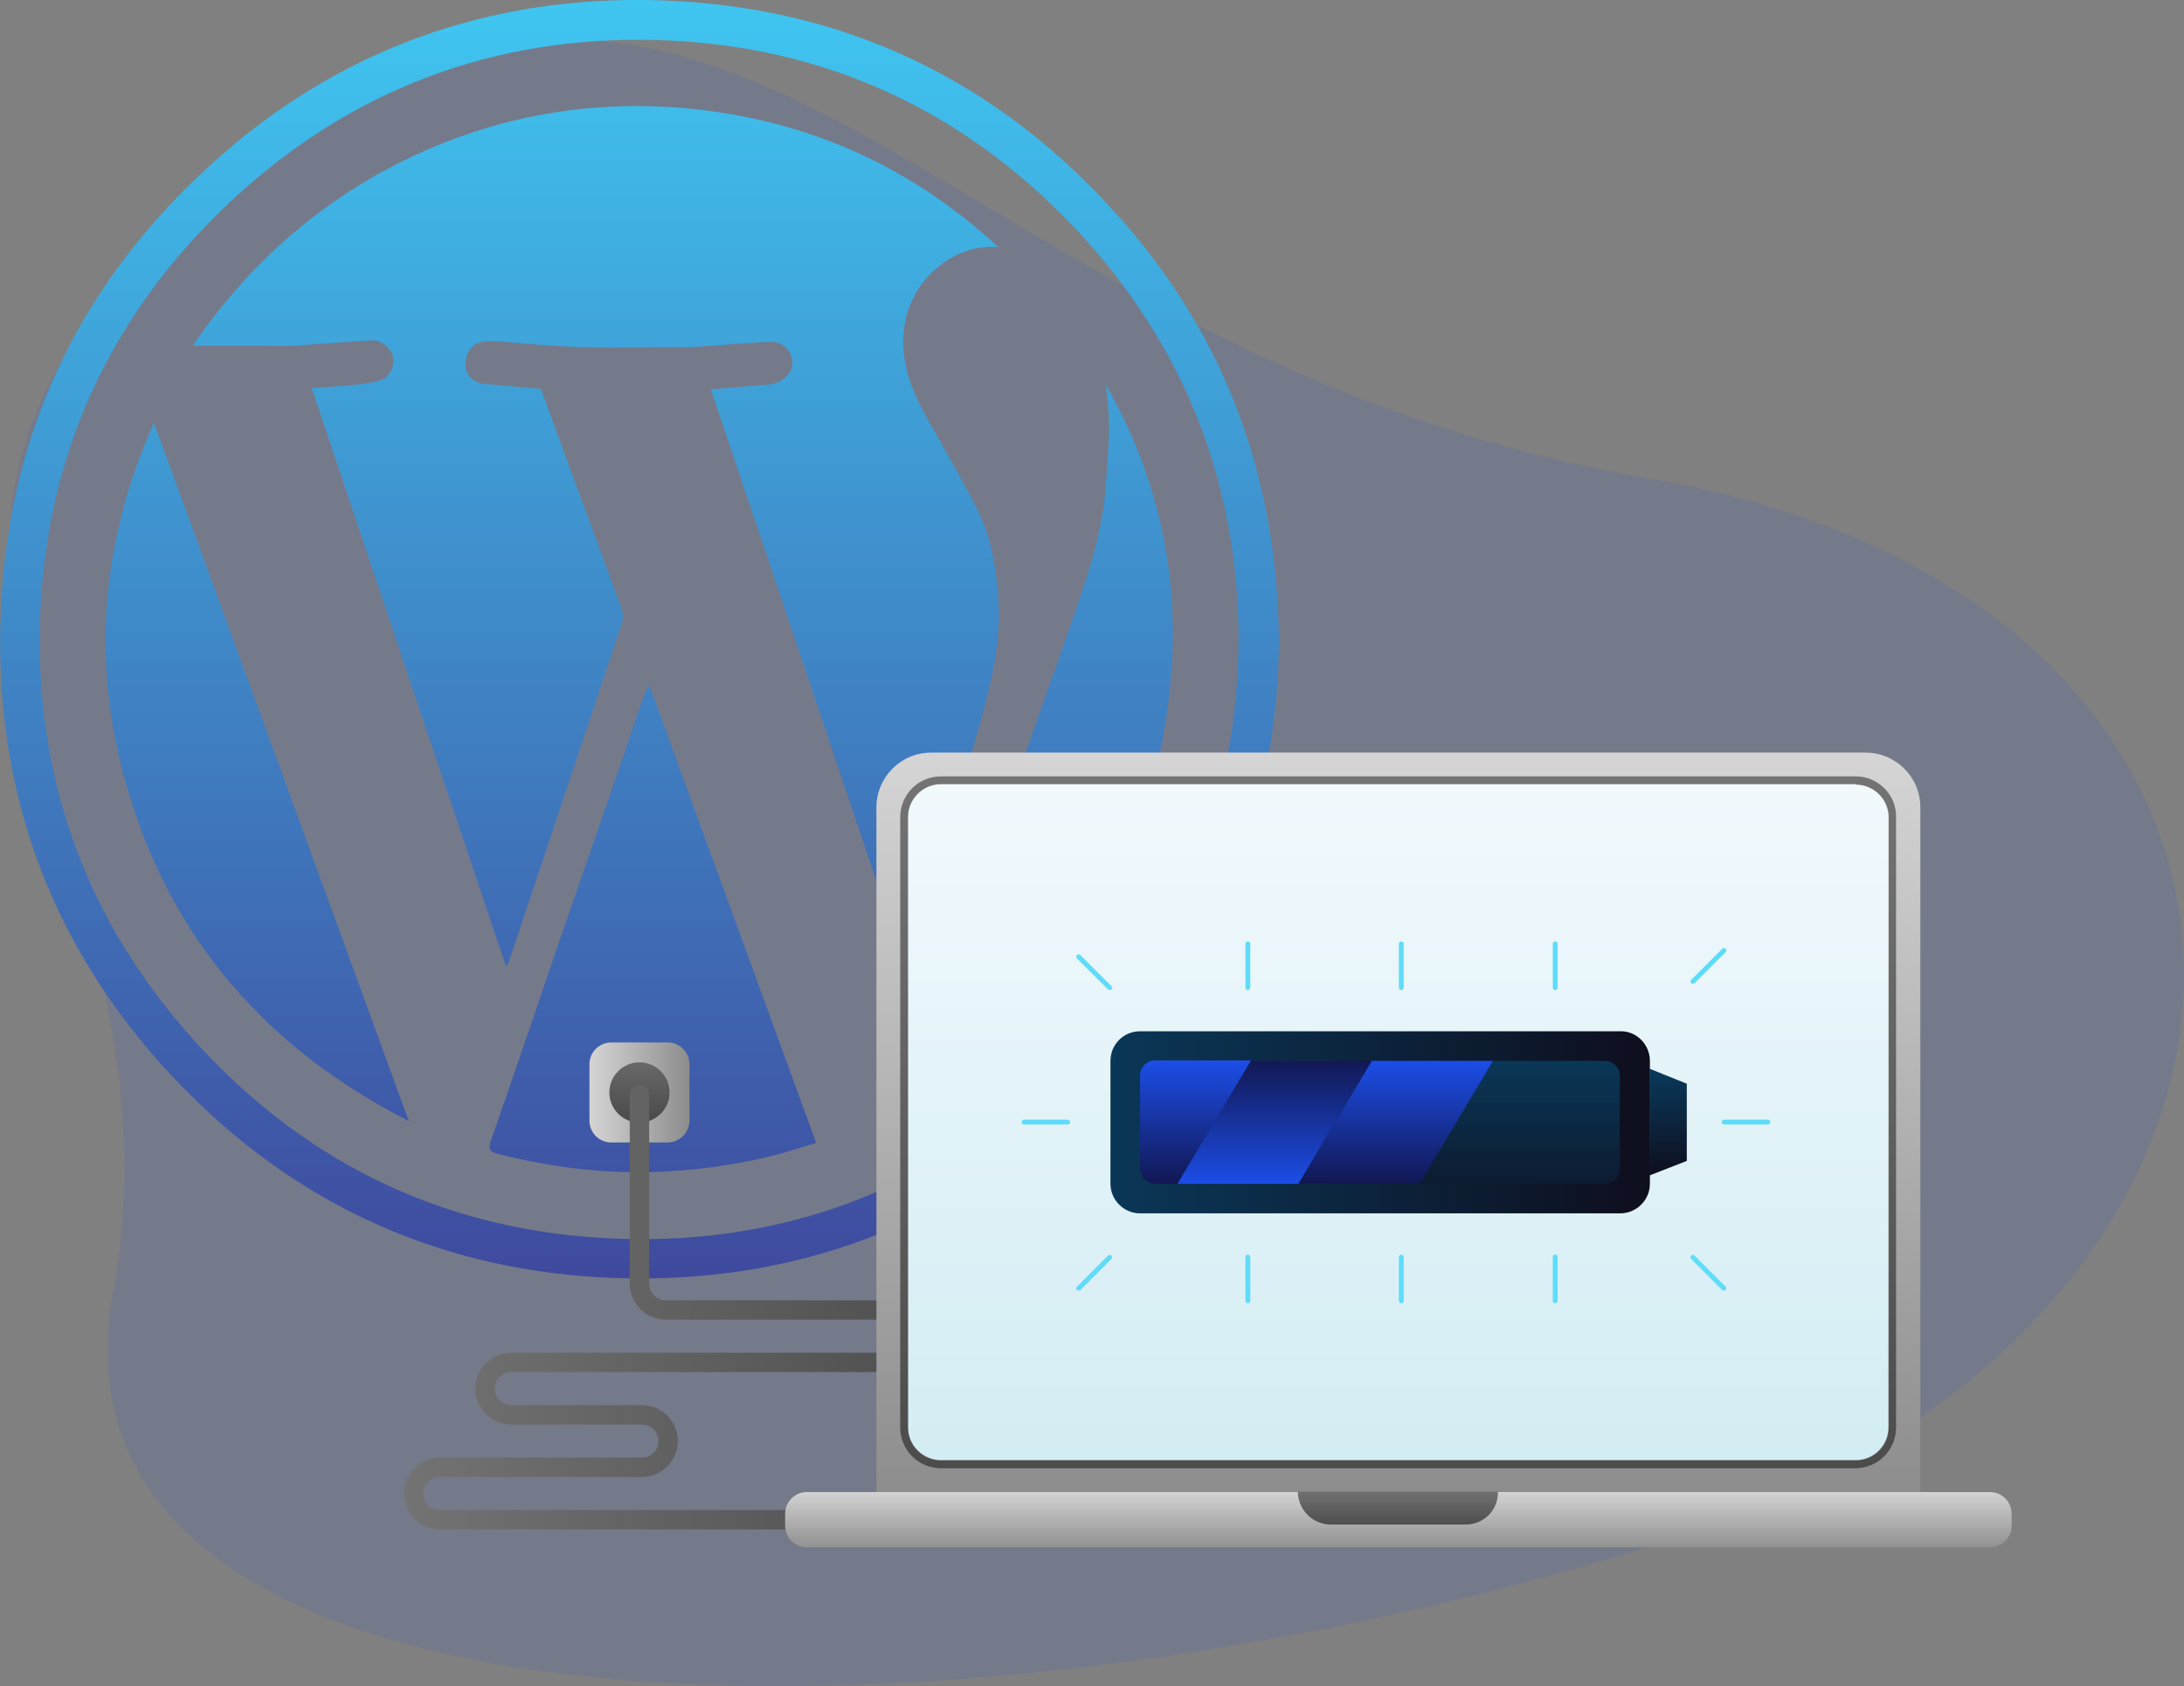
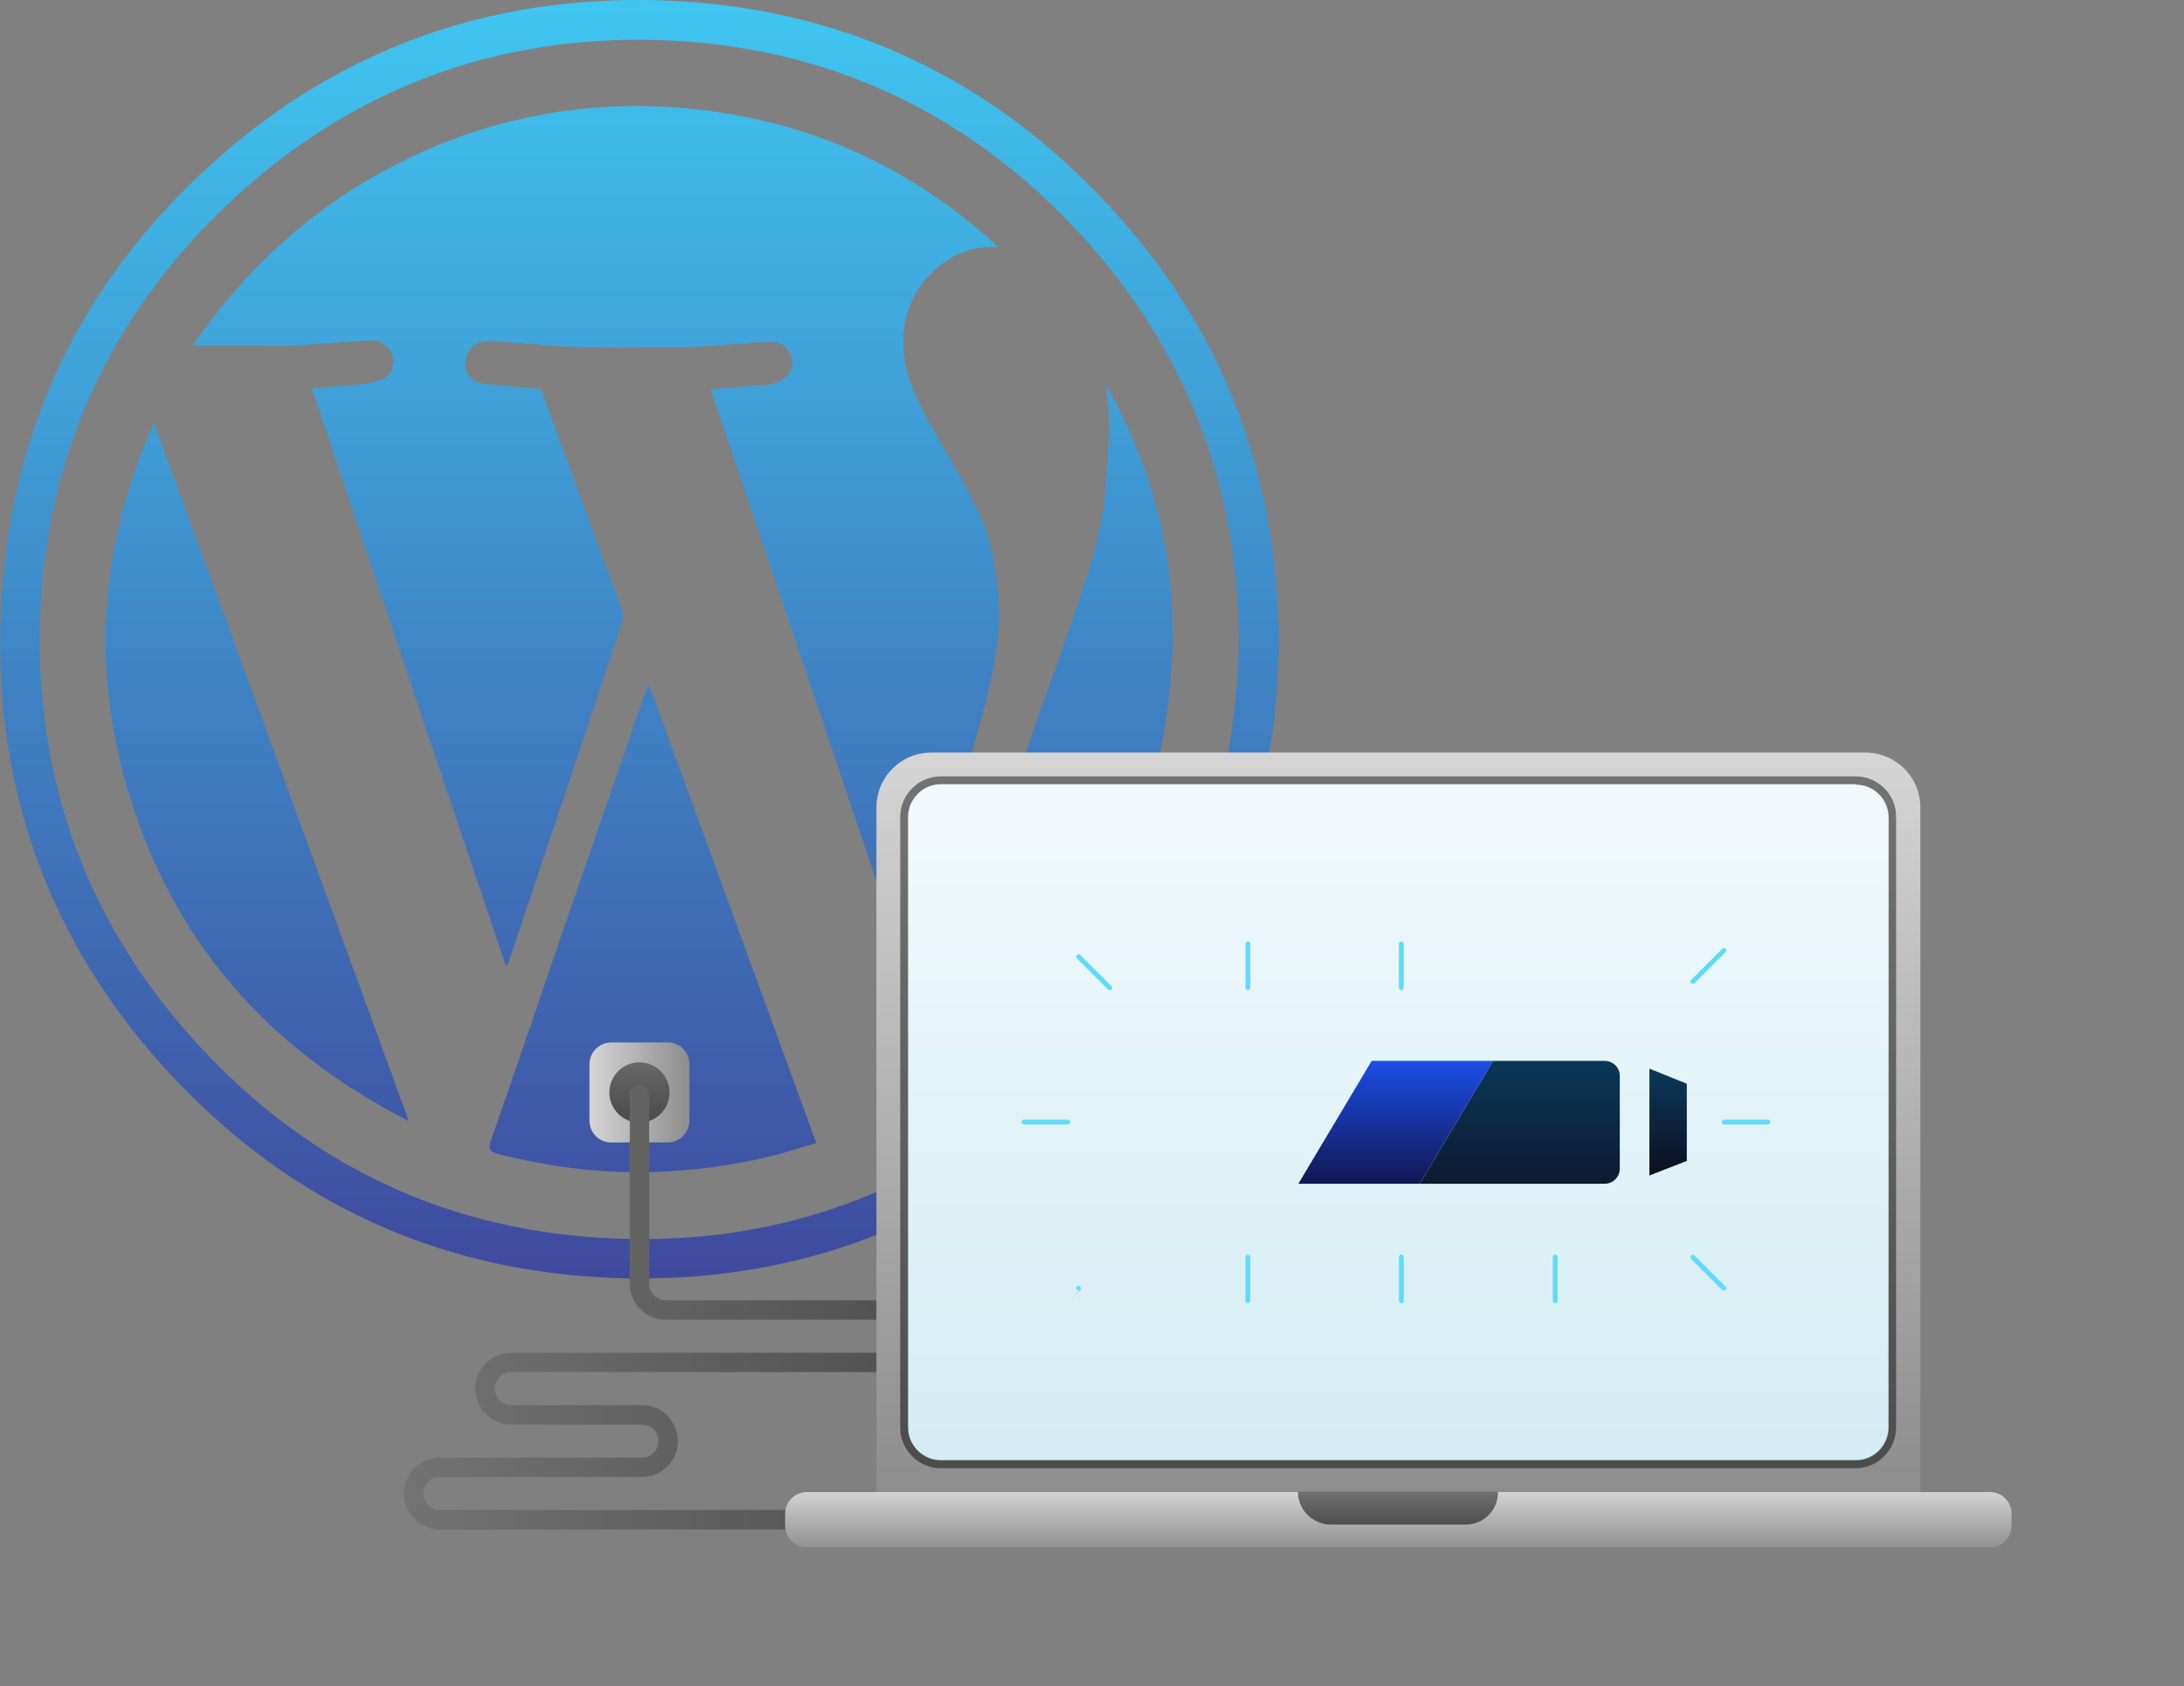
<svg xmlns="http://www.w3.org/2000/svg" version="1.1" id="Layer_1" x="0px" y="0px" viewBox="0 0 449.8 347.3" style="enable-background:new 0 0 449.8 347.3;" xml:space="preserve">
  <rect x="0" y="0" width="449.8" height="347.3" fill="#808080" stroke="none" />
  <style type="text/css">
	.st0{opacity:0.1;fill:#1C4EE9;}
	.st1{fill:url(#SVGID_1_);}
	.st2{fill:url(#SVGID_2_);}
	.st3{fill:url(#SVGID_3_);}
	.st4{fill:url(#SVGID_4_);}
	.st5{fill:url(#SVGID_5_);}
	.st6{fill:url(#SVGID_6_);}
	.st7{fill:url(#SVGID_7_);}
	.st8{fill:url(#SVGID_8_);}
	.st9{fill:url(#SVGID_9_);}
	.st10{fill:url(#SVGID_10_);}
	.st11{fill:url(#SVGID_11_);}
	.st12{fill:url(#SVGID_12_);}
	.st13{fill:url(#SVGID_13_);}
	.st14{fill:url(#SVGID_14_);}
	.st15{fill:url(#SVGID_15_);}
	.st16{fill:url(#SVGID_16_);}
	.st17{fill:url(#SVGID_17_);}
	.st18{fill:url(#SVGID_18_);}
	.st19{fill:#5FDCF9;}
	.st20{fill:url(#SVGID_19_);}
</style>
  <g>
-     <path class="st0" d="M50.7,34.2c102.1-77.1,141.4,39,288.8,64.3s146.7,174.5,0,220.1S5.7,361.5,23.3,266S-51.5,111.3,50.7,34.2z" />
    <g>
      <linearGradient id="SVGID_1_" gradientUnits="userSpaceOnUse" x1="131.658" y1="-0.693" x2="131.658" y2="264.68">
        <stop offset="0" style="stop-color:#3FC6F1" />
        <stop offset="1" style="stop-color:#3F499E" />
      </linearGradient>
      <path class="st1" d="M228.5,42.5C202.8,14.6,170.5,0.4,132.6,0C97.7-0.3,66.9,11.7,41.5,35.7C15.7,59.9,1.8,90,0.2,125.3    c-1.8,38.6,11.1,72.1,38.3,99.5c24,24.2,53.6,37.1,87.7,38.4c37.3,1.4,70-10.8,96.9-36.7c26.7-25.8,40-57.6,40.3-94.6    C263.1,97.5,251.7,67.5,228.5,42.5z M219.2,218.7c-25.3,25.4-56.5,37.8-92.4,36.4c-33.9-1.3-62.7-14.7-85.7-39.6    c-23.2-25.1-34.2-55.2-32.8-89.3c1.4-32.5,14.1-60.4,37.5-83.1C69.8,19.9,98.9,8,132.2,8.2c35,0.2,65.1,13.3,89.2,38.8    c22.3,23.7,33.5,52.1,33.7,84.2C254.9,165.6,243,194.8,219.2,218.7z" />
      <linearGradient id="SVGID_2_" gradientUnits="userSpaceOnUse" x1="122.784" y1="-0.693" x2="122.784" y2="264.68">
        <stop offset="0" style="stop-color:#3FC6F1" />
        <stop offset="1" style="stop-color:#3F499E" />
      </linearGradient>
      <path class="st2" d="M205.6,50.9c-4.3-0.3-8.1,0.9-11.5,3.4c-4.7,3.5-7.4,8.2-8,14.1c-0.6,6.6,1.8,12.3,4.9,17.9    c3.5,6.2,7.1,12.3,10.3,18.7c2.6,5.2,3.7,10.9,4.2,16.8c1,10.5-1.7,20.3-4.5,30.1c-3.3,11.4-7.1,22.8-10.7,34.1    c-1.3,4-2.5,8.1-4.2,12.1c-13.2-39.3-26.5-78.7-39.7-117.9c4-0.3,8-0.7,11.9-1c2.6-0.2,5.1-2.4,4.9-4.6c-0.2-2.6-2.1-4.4-5-4.2    c-5.4,0.3-10.8,0.8-16.2,1.1c-0.5,0-1.1,0-1.6,0c-6.8,0-13.7,0.2-20.5,0c-5.8-0.2-11.6-0.7-17.3-1.2c-3.7-0.3-5.6,0.4-6.5,3.1    c-1,2.9,0.8,5.5,3.9,5.7c3.8,0.3,7.5,0.7,11.4,1c3.7,10.1,7.4,20.3,11.2,30.5c1.8,4.9,3.6,9.8,5.4,14.7c0.3,0.9,0.4,2,0.1,2.9    c-7.7,23.3-15.5,46.6-23.3,69.9c-0.1,0.2-0.3,0.4-0.6,0.9c-13.4-39.8-26.7-79.4-40-119.1c3-0.2,5.7-0.3,8.5-0.6    c2-0.2,4-0.4,5.9-1.1c1.8-0.6,2.8-3.1,2.3-4.9c-0.4-1.6-2.4-3.3-4.2-3.2c-5.5,0.3-11,0.8-16.6,1.1c-2,0.1-4.1,0-6.1,0    c-4.7,0-9.3,0-14.3,0C50.9,54.8,65.2,42,82.9,33.2c17.6-8.7,36.3-12.4,55.8-11.1C164.3,23.9,186.7,33.4,205.6,50.9z" />
      <linearGradient id="SVGID_3_" gradientUnits="userSpaceOnUse" x1="134.474" y1="-0.693" x2="134.474" y2="264.68">
        <stop offset="0" style="stop-color:#3FC6F1" />
        <stop offset="1" style="stop-color:#3F499E" />
      </linearGradient>
      <path class="st3" d="M133.7,141.1c11.5,31.5,22.9,62.7,34.4,94.3c-3.1,0.9-6.2,2-9.3,2.7c-8,2-16.1,3-24.4,3.3    c-10.8,0.3-21.3-1.1-31.7-3.7c-1.6-0.4-2.3-0.9-1.6-2.8c5.1-14.5,10-29.1,15-43.7c4.2-12.1,8.4-24.2,12.6-36.4    c1.3-3.9,2.6-7.8,4-11.7C132.9,142.5,133.3,141.9,133.7,141.1z" />
      <linearGradient id="SVGID_4_" gradientUnits="userSpaceOnUse" x1="52.995" y1="-0.693" x2="52.995" y2="264.68">
        <stop offset="0" style="stop-color:#3FC6F1" />
        <stop offset="1" style="stop-color:#3F499E" />
      </linearGradient>
      <path class="st4" d="M84.2,230.9c-29.2-14.9-48.8-37.3-57.9-68.3c-7.6-25.7-5.6-50.9,5.4-75.5C49.2,134.8,66.6,182.6,84.2,230.9z" />
      <linearGradient id="SVGID_5_" gradientUnits="userSpaceOnUse" x1="214.08" y1="-0.693" x2="214.08" y2="264.68">
        <stop offset="0" style="stop-color:#3FC6F1" />
        <stop offset="1" style="stop-color:#3F499E" />
      </linearGradient>
      <path class="st5" d="M227.8,79.3c10.3,18.1,14.9,37.7,13.5,58.3c-2.7,38.9-21.3,68.4-54.1,89c-0.2-0.1-0.4-0.2-0.6-0.3    c1.6-4.8,3.2-9.6,4.9-14.4c4-11.8,8.1-23.5,12.2-35.3c3.5-10.1,7.1-20.2,10.6-30.3c3.1-8.8,6.3-17.6,9.2-26.5    c2.1-6.3,3.7-12.8,4.2-19.4c0.3-4.2,0.7-8.4,0.7-12.7C228.5,85,228,82.2,227.8,79.3z" />
    </g>
    <linearGradient id="SVGID_6_" gradientUnits="userSpaceOnUse" x1="121.361" y1="225.018" x2="141.955" y2="225.018">
      <stop offset="0" style="stop-color:#D5D5D5" />
      <stop offset="1" style="stop-color:#8D8D8D" />
    </linearGradient>
    <path class="st6" d="M137.5,235.3h-11.6c-2.5,0-4.5-2-4.5-4.5v-11.6c0-2.5,2-4.5,4.5-4.5h11.6c2.5,0,4.5,2,4.5,4.5v11.6   C142,233.3,139.9,235.3,137.5,235.3z" />
    <linearGradient id="SVGID_7_" gradientUnits="userSpaceOnUse" x1="131.658" y1="214.603" x2="131.658" y2="230.211">
      <stop offset="0" style="stop-color:#737373" />
      <stop offset="1" style="stop-color:#4D4C4D" />
    </linearGradient>
    <circle class="st7" cx="131.7" cy="225" r="6.2" />
    <linearGradient id="SVGID_8_" gradientUnits="userSpaceOnUse" x1="83.151" y1="268.995" x2="201.197" y2="268.995">
      <stop offset="0" style="stop-color:#737373" />
      <stop offset="1" style="stop-color:#4D4C4D" />
    </linearGradient>
    <path class="st8" d="M161.7,315H90.6c-4.1,0-7.4-3.3-7.4-7.4s3.3-7.4,7.4-7.4h41.6c1.9,0,3.4-1.5,3.4-3.4c0-1.9-1.5-3.4-3.4-3.4   h-26.9c-4.1,0-7.4-3.3-7.4-7.4s3.3-7.4,7.4-7.4h88.5c1.9,0,3.4-1.5,3.4-3.4s-1.5-3.4-3.4-3.4h-56.7c-4.1,0-7.4-3.3-7.4-7.4v-39   c0-1.1,0.9-2,2-2s2,0.9,2,2v39c0,1.9,1.5,3.4,3.4,3.4h56.7c4.1,0,7.4,3.3,7.4,7.4s-3.3,7.4-7.4,7.4h-88.5c-1.9,0-3.4,1.5-3.4,3.4   s1.5,3.4,3.4,3.4h26.9c4.1,0,7.4,3.3,7.4,7.4s-3.3,7.4-7.4,7.4H90.6c-1.9,0-3.4,1.5-3.4,3.4s1.5,3.4,3.4,3.4h71.1c1.1,0,2,0.9,2,2   S162.8,315,161.7,315z" />
    <linearGradient id="SVGID_9_" gradientUnits="userSpaceOnUse" x1="287.982" y1="155.023" x2="287.982" y2="307.264">
      <stop offset="0" style="stop-color:#D5D5D5" />
      <stop offset="1" style="stop-color:#8D8D8D" />
    </linearGradient>
    <path class="st9" d="M395.4,307.3H180.5v-141c0-6.2,5-11.3,11.3-11.3h192.4c6.2,0,11.3,5,11.3,11.3V307.3z" />
    <linearGradient id="SVGID_10_" gradientUnits="userSpaceOnUse" x1="287.982" y1="161.562" x2="287.982" y2="300.725">
      <stop offset="0" style="stop-color:#F2F9FD" />
      <stop offset="1" style="stop-color:#D2EDF3" />
    </linearGradient>
    <path class="st10" d="M382.2,300.7H193.8c-3.7,0-6.8-3-6.8-6.8V168.3c0-3.7,3-6.8,6.8-6.8h188.3c3.7,0,6.8,3,6.8,6.8V294   C388.9,297.7,385.9,300.7,382.2,300.7z" />
    <linearGradient id="SVGID_11_" gradientUnits="userSpaceOnUse" x1="287.982" y1="306.947" x2="287.982" y2="319.318">
      <stop offset="0" style="stop-color:#D5D5D5" />
      <stop offset="1" style="stop-color:#8D8D8D" />
    </linearGradient>
    <path class="st11" d="M409.8,318.7H166.2c-2.5,0-4.5-2-4.5-4.5v-2.4c0-2.5,2-4.5,4.5-4.5h243.6c2.5,0,4.5,2,4.5,4.5v2.4   C414.3,316.7,412.3,318.7,409.8,318.7z" />
    <linearGradient id="SVGID_12_" gradientUnits="userSpaceOnUse" x1="228.589" y1="231.144" x2="339.755" y2="231.144">
      <stop offset="0" style="stop-color:#0A3757" />
      <stop offset="1" style="stop-color:#0E0E1E" />
    </linearGradient>
-     <path class="st12" d="M339.8,218.5v25.3c0,3.4-2.8,6.1-6.1,6.1h-98.9c-3.4,0-6.1-2.8-6.1-6.1v-25.3c0-3.4,2.7-6.1,6.1-6.1h98.9   C337,212.3,339.8,215.1,339.8,218.5z" />
    <linearGradient id="SVGID_13_" gradientUnits="userSpaceOnUse" x1="343.557" y1="221.651" x2="343.557" y2="242.166">
      <stop offset="0" style="stop-color:#0A3757" />
      <stop offset="1" style="stop-color:#0E0E1E" />
    </linearGradient>
    <polygon class="st13" points="347.4,239.1 339.7,242.1 339.7,220.1 347.4,223.2  " />
    <linearGradient id="SVGID_14_" gradientUnits="userSpaceOnUse" x1="313.008" y1="218.797" x2="313.008" y2="255.263">
      <stop offset="0" style="stop-color:#0A3757" />
      <stop offset="1" style="stop-color:#0E0E1E" />
    </linearGradient>
    <path class="st14" d="M333.6,221.5v19.2c0,1.7-1.4,3.1-3.1,3.1h-38.1l15.1-25.3h23C332.2,218.5,333.6,219.9,333.6,221.5z" />
    <linearGradient id="SVGID_15_" gradientUnits="userSpaceOnUse" x1="287.46" y1="218.254" x2="287.46" y2="245.343">
      <stop offset="0" style="stop-color:#1C4EE9" />
      <stop offset="1" style="stop-color:#111449" />
    </linearGradient>
    <polygon class="st15" points="307.5,218.5 292.4,243.8 267.4,243.8 282.5,218.5  " />
    <linearGradient id="SVGID_16_" gradientUnits="userSpaceOnUse" x1="262.48" y1="244.219" x2="262.48" y2="216.749">
      <stop offset="0" style="stop-color:#1C4EE9" />
      <stop offset="1" style="stop-color:#111449" />
    </linearGradient>
-     <polygon class="st16" points="282.5,218.5 267.4,243.8 242.4,243.8 257.6,218.5  " />
    <linearGradient id="SVGID_17_" gradientUnits="userSpaceOnUse" x1="246.149" y1="218.254" x2="246.149" y2="245.343">
      <stop offset="0" style="stop-color:#1C4EE9" />
      <stop offset="1" style="stop-color:#111449" />
    </linearGradient>
-     <path class="st17" d="M257.6,218.5l-15.1,25.3h-4.6c-1.7,0-3.1-1.4-3.1-3.1v-19.2c0-1.7,1.4-3.1,3.1-3.1H257.6z" />
    <linearGradient id="SVGID_18_" gradientUnits="userSpaceOnUse" x1="287.982" y1="306.793" x2="287.982" y2="314.473">
      <stop offset="0" style="stop-color:#737373" />
      <stop offset="1" style="stop-color:#4D4C4D" />
    </linearGradient>
    <path class="st18" d="M301.8,314h-27.7c-3.7,0-6.8-3-6.8-6.8l0,0h41.2l0,0C308.6,311,305.6,314,301.8,314z" />
    <path class="st19" d="M288.6,203.9c-0.3,0-0.5-0.2-0.5-0.5v-9c0-0.3,0.2-0.5,0.5-0.5s0.5,0.2,0.5,0.5v9   C289.1,203.7,288.9,203.9,288.6,203.9z" />
    <path class="st19" d="M288.6,268.4c-0.3,0-0.5-0.2-0.5-0.5v-9c0-0.3,0.2-0.5,0.5-0.5s0.5,0.2,0.5,0.5v9   C289.1,268.2,288.9,268.4,288.6,268.4z" />
-     <path class="st19" d="M320.3,203.9c-0.3,0-0.5-0.2-0.5-0.5v-9c0-0.3,0.2-0.5,0.5-0.5s0.5,0.2,0.5,0.5v9   C320.8,203.7,320.5,203.9,320.3,203.9z" />
    <path class="st19" d="M320.3,268.4c-0.3,0-0.5-0.2-0.5-0.5v-9c0-0.3,0.2-0.5,0.5-0.5s0.5,0.2,0.5,0.5v9   C320.8,268.2,320.5,268.4,320.3,268.4z" />
    <path class="st19" d="M348.7,202.6c-0.1,0-0.3,0-0.4-0.1c-0.2-0.2-0.2-0.5,0-0.7l6.4-6.4c0.2-0.2,0.5-0.2,0.7,0s0.2,0.5,0,0.7   l-6.4,6.4C349,202.5,348.8,202.6,348.7,202.6z" />
    <path class="st19" d="M355.1,265.8c-0.1,0-0.3,0-0.4-0.1l-6.4-6.4c-0.2-0.2-0.2-0.5,0-0.7s0.5-0.2,0.7,0l6.4,6.4   c0.2,0.2,0.2,0.5,0,0.7C355.3,265.7,355.2,265.8,355.1,265.8z" />
    <path class="st19" d="M257,203.9c-0.3,0-0.5-0.2-0.5-0.5v-9c0-0.3,0.2-0.5,0.5-0.5s0.5,0.2,0.5,0.5v9   C257.5,203.7,257.3,203.9,257,203.9z" />
    <path class="st19" d="M219.9,231.6h-9c-0.3,0-0.5-0.2-0.5-0.5s0.2-0.5,0.5-0.5h9c0.3,0,0.5,0.2,0.5,0.5S220.2,231.6,219.9,231.6z" />
    <path class="st19" d="M364.1,231.6h-9c-0.3,0-0.5-0.2-0.5-0.5s0.2-0.5,0.5-0.5h9c0.3,0,0.5,0.2,0.5,0.5S364.4,231.6,364.1,231.6z" />
    <path class="st19" d="M257,268.4c-0.3,0-0.5-0.2-0.5-0.5v-9c0-0.3,0.2-0.5,0.5-0.5s0.5,0.2,0.5,0.5v9   C257.5,268.2,257.3,268.4,257,268.4z" />
    <path class="st19" d="M228.6,203.9c-0.1,0-0.3,0-0.4-0.1l-6.4-6.4c-0.2-0.2-0.2-0.5,0-0.7s0.5-0.2,0.7,0l6.4,6.4   c0.2,0.2,0.2,0.5,0,0.7C228.8,203.9,228.7,203.9,228.6,203.9z" />
-     <path class="st19" d="M222.2,265.8c-0.1,0-0.3,0-0.4-0.1c-0.2-0.2-0.2-0.5,0-0.7l6.4-6.4c0.2-0.2,0.5-0.2,0.7,0s0.2,0.5,0,0.7   l-6.4,6.4C222.5,265.7,222.3,265.8,222.2,265.8z" />
+     <path class="st19" d="M222.2,265.8c-0.1,0-0.3,0-0.4-0.1c-0.2-0.2-0.2-0.5,0-0.7c0.2-0.2,0.5-0.2,0.7,0s0.2,0.5,0,0.7   l-6.4,6.4C222.5,265.7,222.3,265.8,222.2,265.8z" />
    <linearGradient id="SVGID_19_" gradientUnits="userSpaceOnUse" x1="287.982" y1="159.873" x2="287.982" y2="302.415">
      <stop offset="0" style="stop-color:#737373" />
      <stop offset="1" style="stop-color:#4D4C4D" />
    </linearGradient>
    <path class="st20" d="M382.2,161.6c3.7,0,6.8,3,6.8,6.8V294c0,3.7-3,6.8-6.8,6.8H193.8c-3.7,0-6.8-3-6.8-6.8V168.3   c0-3.7,3-6.8,6.8-6.8H382.2 M382.2,159.9H193.8c-4.7,0-8.4,3.8-8.4,8.4V294c0,4.7,3.8,8.4,8.4,8.4h188.3c4.7,0,8.4-3.8,8.4-8.4   V168.3C390.6,163.7,386.8,159.9,382.2,159.9L382.2,159.9z" />
  </g>
</svg>